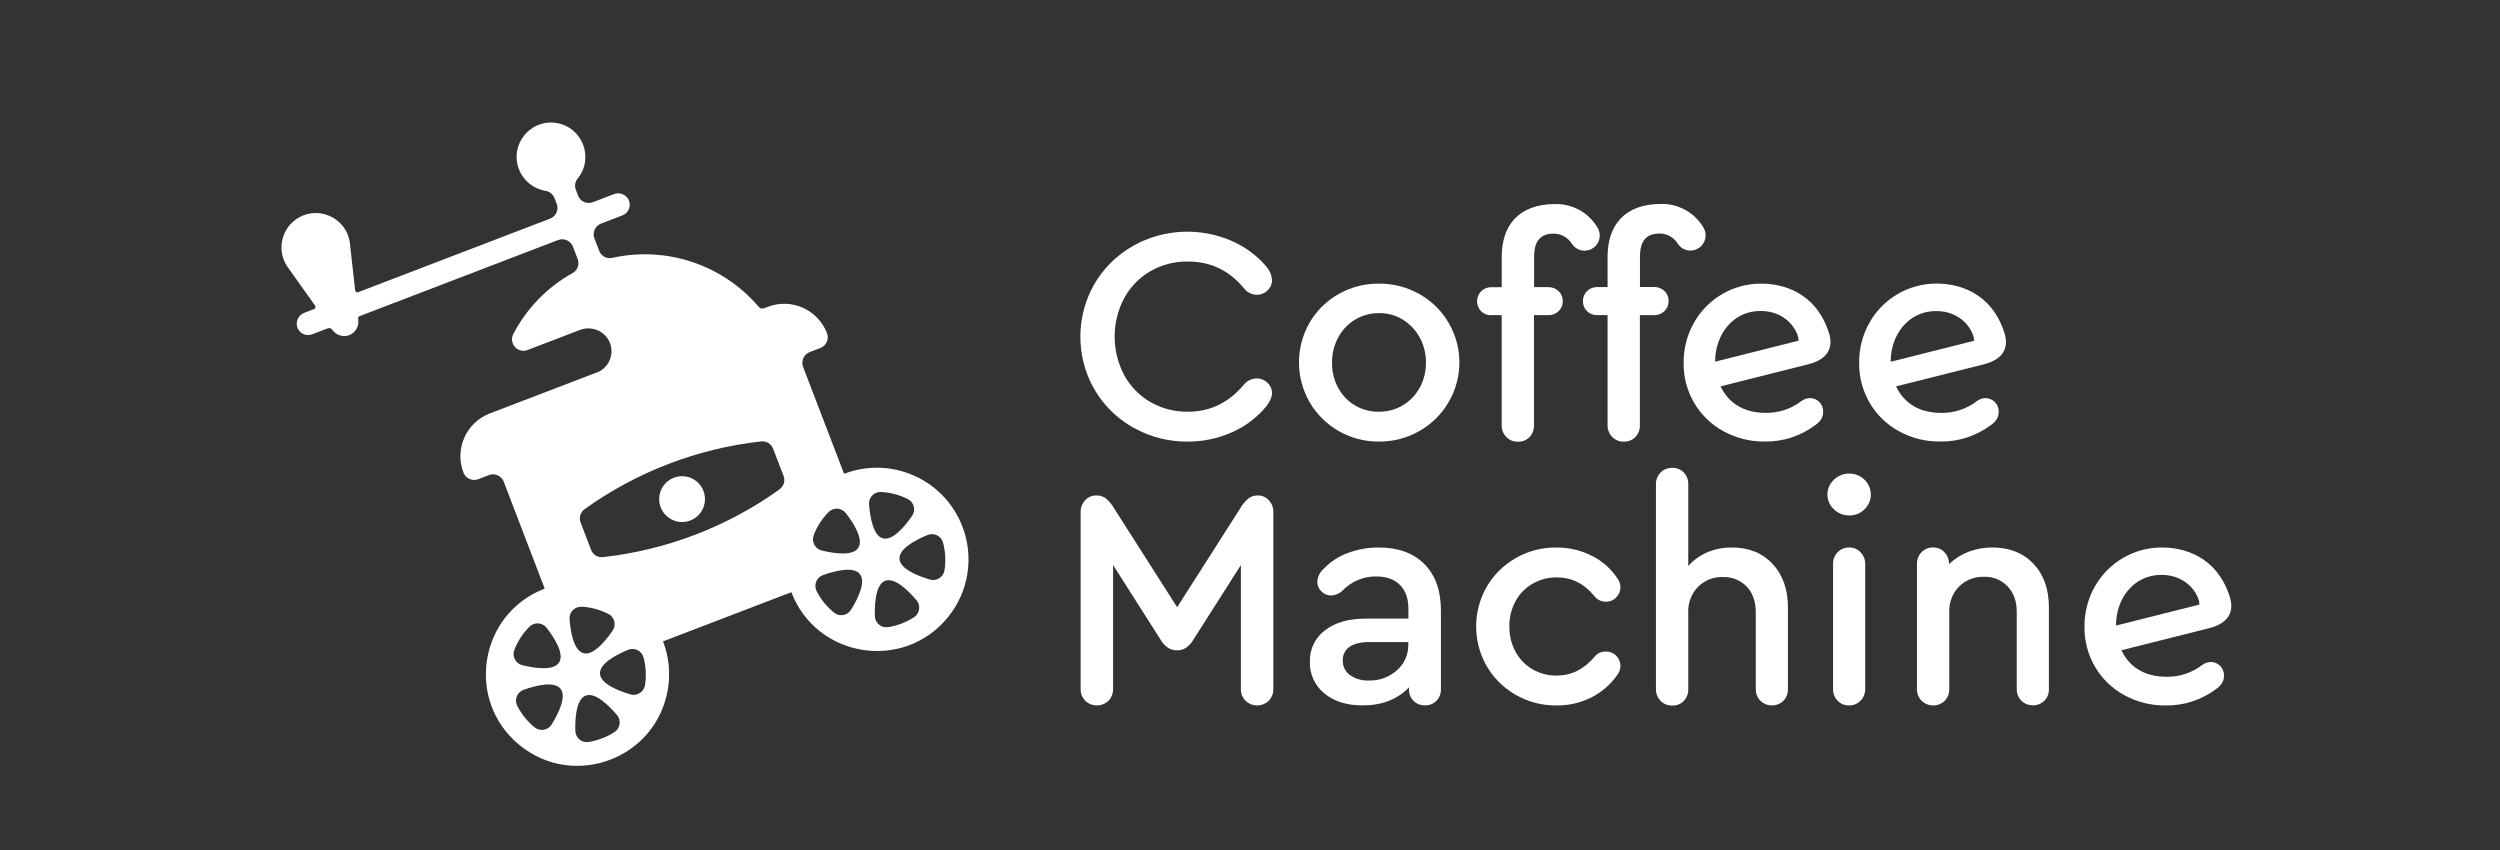
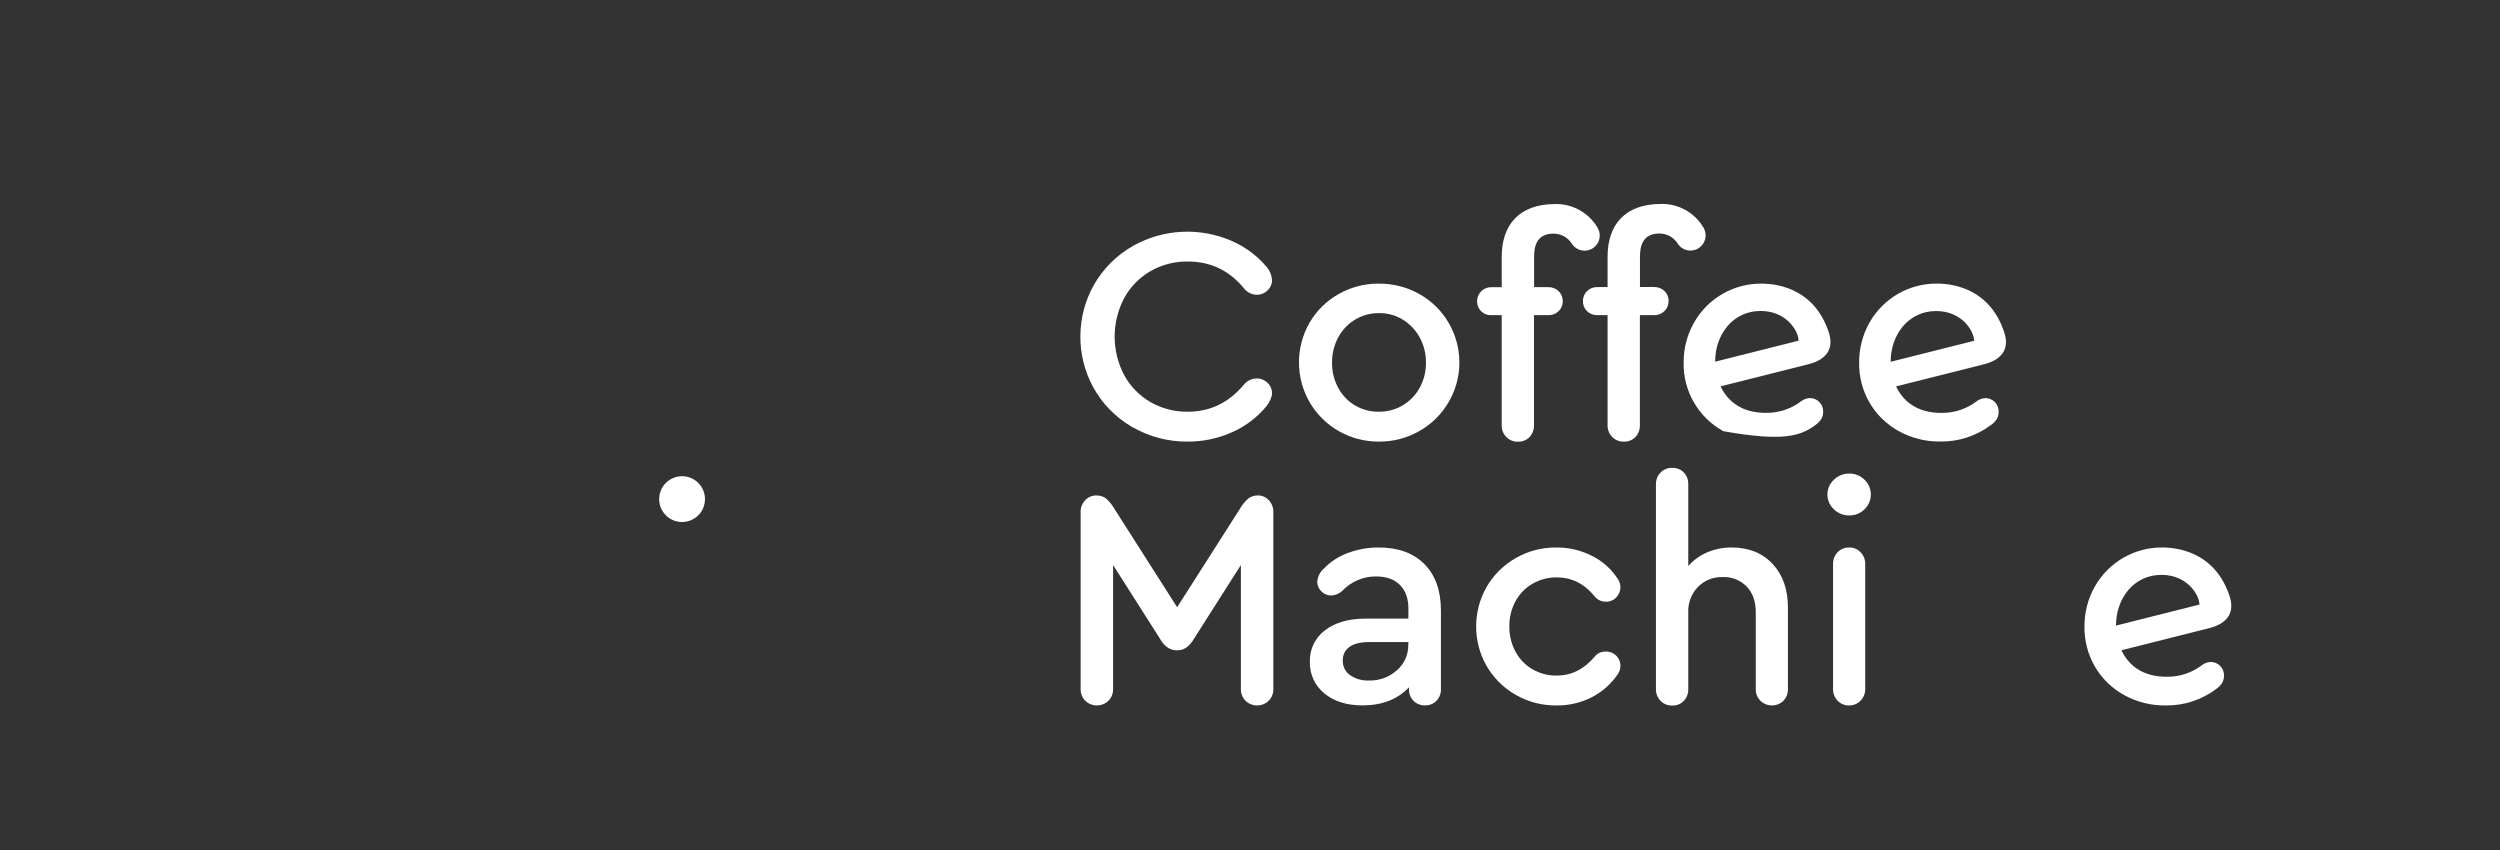
<svg xmlns="http://www.w3.org/2000/svg" viewBox="0 0 197.00 67.00" data-guides="{&quot;vertical&quot;:[],&quot;horizontal&quot;:[]}">
  <rect x="0" y="0" width="197.00" height="67.00" fill="#333333" stroke="none" />
-   <path fill="rgb(255, 255, 255)" stroke="none" fill-opacity="1" stroke-width="1" stroke-opacity="1" class="cls-1" id="tSvg9562fa4b01" title="Path 1" d="M75.838 41.493C74.411 37.77 70.236 35.909 66.513 37.336C65.436 34.527 64.36 31.719 63.283 28.91C63.106 28.445 63.339 27.923 63.804 27.745C64.085 27.637 64.365 27.529 64.646 27.421C65.111 27.243 65.344 26.722 65.167 26.256C64.453 24.395 62.365 23.464 60.503 24.179C60.403 24.217 60.302 24.255 60.202 24.293C60.058 24.349 59.895 24.306 59.797 24.188C56.96 20.859 52.516 19.37 48.246 20.32C47.811 20.418 47.37 20.18 47.214 19.761C47.089 19.436 46.964 19.11 46.839 18.784C46.662 18.319 46.895 17.798 47.36 17.62C47.922 17.404 48.483 17.189 49.045 16.974C49.543 16.782 49.767 16.203 49.529 15.726C49.304 15.308 48.802 15.126 48.362 15.303C47.813 15.514 47.264 15.724 46.715 15.934C46.249 16.113 45.727 15.881 45.548 15.415C45.489 15.255 45.429 15.096 45.37 14.936C45.261 14.64 45.319 14.31 45.521 14.069C46.834 12.45 45.901 10.018 43.843 9.691C41.785 9.364 40.145 11.388 40.891 13.334C41.235 14.231 42.029 14.879 42.978 15.036C43.301 15.085 43.572 15.303 43.692 15.606C43.751 15.758 43.811 15.909 43.87 16.061C44.048 16.526 43.816 17.047 43.351 17.226C38.31 19.158 33.269 21.091 28.228 23.023C28.117 23.068 27.995 22.993 27.984 22.873C27.847 21.644 27.711 20.415 27.574 19.185C27.336 17.116 24.947 16.081 23.275 17.322C22.096 18.196 21.829 19.85 22.673 21.051C23.391 22.061 24.11 23.072 24.828 24.082C24.898 24.178 24.857 24.314 24.746 24.355C24.495 24.452 24.244 24.548 23.993 24.644C23.547 24.806 23.296 25.279 23.41 25.739C23.551 26.254 24.105 26.535 24.603 26.344C25.011 26.187 25.419 26.031 25.826 25.875C25.95 25.825 26.092 25.864 26.172 25.971C26.416 26.331 26.841 26.525 27.273 26.474C27.872 26.389 28.297 25.844 28.234 25.242C28.228 25.195 28.223 25.149 28.218 25.102C28.208 25.02 28.256 24.942 28.334 24.913C33.55 22.914 38.766 20.914 43.982 18.914C44.448 18.737 44.969 18.97 45.147 19.435C45.272 19.759 45.397 20.083 45.521 20.407C45.685 20.823 45.516 21.295 45.126 21.513C43.132 22.622 41.507 24.292 40.451 26.315C40.127 26.931 40.591 27.667 41.287 27.64C41.385 27.636 41.481 27.616 41.573 27.581C42.94 27.058 44.307 26.534 45.675 26.01C46.551 25.658 47.552 26.025 47.993 26.861C48.439 27.746 48.088 28.825 47.207 29.279C44.337 30.379 41.468 31.479 38.599 32.578C36.737 33.291 35.806 35.378 36.519 37.24C36.698 37.705 37.22 37.938 37.685 37.761C37.966 37.653 38.247 37.545 38.527 37.438C38.992 37.259 39.515 37.491 39.694 37.957C40.77 40.766 41.846 43.574 42.923 46.383C37.734 48.372 36.645 55.233 40.962 58.732C45.279 62.231 51.765 59.744 52.637 54.256C52.836 53.005 52.702 51.723 52.248 50.54C55.618 49.248 58.988 47.956 62.358 46.665C64.348 51.854 71.21 52.942 74.709 48.624C76.332 46.62 76.764 43.901 75.84 41.493M40.53 51.211C40.663 50.87 40.83 50.544 41.029 50.237C41.227 49.93 41.458 49.646 41.716 49.388C42.104 48.997 42.748 49.04 43.082 49.479C43.742 50.342 44.48 51.551 44.056 52.206C43.631 52.86 42.226 52.675 41.168 52.421C40.632 52.295 40.331 51.724 40.53 51.211M43.476 57.081C43.19 57.552 42.554 57.662 42.128 57.313C41.845 57.082 41.586 56.823 41.355 56.539C41.126 56.255 40.926 55.948 40.76 55.623C40.508 55.133 40.748 54.534 41.268 54.353C42.294 53.996 43.67 53.663 44.163 54.269C44.655 54.875 44.043 56.154 43.476 57.081M45.841 47.808C46.57 47.851 47.283 48.044 47.934 48.375C48.426 48.623 48.585 49.25 48.27 49.702C47.653 50.593 46.73 51.672 45.978 51.471C45.225 51.269 44.965 49.866 44.879 48.796C44.833 48.247 45.283 47.784 45.834 47.815M48.417 57.689C48.111 57.888 47.784 58.054 47.442 58.183C47.101 58.315 46.747 58.41 46.386 58.469C45.843 58.555 45.347 58.142 45.336 57.591C45.309 56.505 45.423 55.095 46.151 54.815C46.879 54.535 47.907 55.51 48.614 56.336C48.973 56.753 48.881 57.392 48.417 57.689M50.825 53.985C50.741 54.53 50.195 54.874 49.668 54.715C48.626 54.404 47.317 53.859 47.278 53.081C47.239 52.304 48.482 51.626 49.486 51.209C49.993 50.995 50.572 51.281 50.713 51.813C50.807 52.167 50.863 52.529 50.882 52.894C50.902 53.259 50.883 53.625 50.825 53.985M61.443 38.552C57.331 41.503 52.529 43.346 47.499 43.902C47.097 43.942 46.718 43.705 46.577 43.326C46.303 42.609 46.028 41.893 45.753 41.176C45.608 40.8 45.73 40.373 46.053 40.131C50.165 37.179 54.968 35.337 59.998 34.781C60.4 34.742 60.778 34.978 60.919 35.357C61.194 36.07 61.469 36.783 61.744 37.497C61.893 37.873 61.769 38.302 61.443 38.542M64.118 42.165C64.249 41.825 64.416 41.499 64.616 41.194C64.811 40.889 65.039 40.606 65.295 40.35C65.683 39.958 66.327 40.001 66.659 40.441C67.319 41.304 68.057 42.513 67.633 43.168C67.209 43.822 65.81 43.631 64.76 43.382C64.224 43.255 63.923 42.684 64.123 42.171M67.068 48.041C66.782 48.513 66.146 48.622 65.719 48.273C65.436 48.043 65.177 47.783 64.947 47.499C64.718 47.215 64.518 46.908 64.352 46.583C64.1 46.093 64.34 45.494 64.86 45.313C65.885 44.956 67.264 44.623 67.754 45.229C68.245 45.836 67.635 47.114 67.068 48.041M69.432 38.768C70.165 38.807 70.881 38.997 71.537 39.326C72.028 39.575 72.186 40.201 71.872 40.653C71.253 41.545 70.333 42.615 69.579 42.422C68.824 42.23 68.567 40.817 68.48 39.747C68.435 39.199 68.885 38.736 69.434 38.766M72.02 48.641C71.404 49.039 70.713 49.304 69.989 49.42C69.445 49.508 68.949 49.094 68.938 48.543C68.912 47.457 69.024 46.046 69.752 45.766C70.479 45.486 71.508 46.462 72.216 47.287C72.576 47.704 72.483 48.343 72.02 48.641M74.427 44.937C74.343 45.481 73.796 45.825 73.268 45.666C72.227 45.356 70.92 44.812 70.879 44.033C70.838 43.253 72.082 42.577 73.086 42.16C73.595 41.947 74.174 42.232 74.315 42.765C74.501 43.473 74.539 44.213 74.427 44.937" />
  <path fill="rgb(255, 255, 255)" stroke="none" fill-opacity="1" stroke-width="1" stroke-opacity="1" class="cls-1" id="tSvg80adb5f128" title="Path 2" d="M53.102 37.645C51.805 38.142 51.532 39.857 52.611 40.732C53.69 41.607 55.312 40.986 55.53 39.614C55.58 39.301 55.547 38.98 55.433 38.684C55.077 37.754 54.033 37.288 53.102 37.645" />
  <path fill="rgb(255, 255, 255)" stroke="none" fill-opacity="1" stroke-width="1" stroke-opacity="1" class="cls-1" id="tSvg11032fd6cfb" title="Path 3" d="M89.327 33.705C90.626 34.436 92.095 34.813 93.586 34.797C94.794 34.805 95.99 34.552 97.092 34.057C98.142 33.595 99.069 32.892 99.797 32.006C100.088 31.619 100.234 31.278 100.234 30.988C100.238 30.675 100.108 30.375 99.877 30.164C99.656 29.942 99.354 29.819 99.041 29.823C98.633 29.824 98.249 30.012 97.998 30.333C96.817 31.739 95.354 32.443 93.607 32.443C92.57 32.46 91.547 32.196 90.647 31.679C89.778 31.174 89.065 30.44 88.584 29.557C87.584 27.66 87.584 25.391 88.584 23.494C89.065 22.611 89.778 21.877 90.647 21.372C91.547 20.855 92.57 20.59 93.607 20.607C95.391 20.607 96.862 21.311 98.023 22.718C98.266 23.035 98.641 23.223 99.041 23.228C99.354 23.232 99.656 23.11 99.877 22.888C100.108 22.676 100.238 22.377 100.234 22.064C100.208 21.689 100.064 21.331 99.822 21.044C99.078 20.159 98.139 19.458 97.079 18.995C94.581 17.897 91.714 18.029 89.327 19.351C83.799 22.471 83.721 30.405 89.187 33.633C89.234 33.661 89.28 33.688 89.327 33.714" />
  <path fill="rgb(255, 255, 255)" stroke="none" fill-opacity="1" stroke-width="1" stroke-opacity="1" class="cls-1" id="tSvgcd79f87c56" title="Path 4" d="M111.854 23.175C110.876 22.622 109.768 22.338 108.644 22.351C107.534 22.341 106.442 22.625 105.477 23.175C104.532 23.709 103.745 24.483 103.196 25.42C102.081 27.362 102.081 29.75 103.196 31.692C104.326 33.627 106.403 34.811 108.644 34.797C109.77 34.81 110.878 34.521 111.854 33.96C112.806 33.421 113.598 32.638 114.148 31.692C115.896 28.711 114.863 24.875 111.854 23.175M111.879 30.538C111.244 31.725 110 32.46 108.653 32.443C107.993 32.453 107.342 32.281 106.772 31.947C106.213 31.615 105.757 31.136 105.45 30.563C105.121 29.954 104.954 29.272 104.965 28.58C104.956 27.887 105.123 27.203 105.45 26.592C106.081 25.398 107.326 24.657 108.676 24.674C109.34 24.665 109.992 24.846 110.556 25.195C111.112 25.542 111.568 26.028 111.879 26.604C112.207 27.211 112.374 27.891 112.364 28.58C112.373 29.265 112.206 29.94 111.879 30.542" />
  <path fill="rgb(255, 255, 255)" stroke="none" fill-opacity="1" stroke-width="1" stroke-opacity="1" class="cls-1" id="tSvga99ed20d67" title="Path 5" d="M117.507 24.835C117.783 24.835 118.058 24.835 118.333 24.835C118.333 27.722 118.333 30.608 118.333 33.495C118.321 33.842 118.45 34.178 118.69 34.429C118.93 34.68 119.265 34.816 119.612 34.806C119.952 34.82 120.282 34.69 120.521 34.449C120.762 34.194 120.891 33.853 120.878 33.502C120.878 30.613 120.878 27.724 120.878 24.835C121.254 24.835 121.629 24.835 122.005 24.835C122.308 24.844 122.601 24.73 122.818 24.519C123.033 24.318 123.152 24.036 123.146 23.742C123.154 23.441 123.035 23.151 122.818 22.943C122.601 22.732 122.308 22.619 122.005 22.627C121.632 22.627 121.26 22.627 120.887 22.627C120.887 21.843 120.887 21.058 120.887 20.273C120.887 20.273 120.887 20.273 120.887 20.273C120.887 19.517 121.022 18.41 122.413 18.41C123.008 18.405 123.562 18.713 123.872 19.221C124.164 19.666 124.718 19.861 125.224 19.697C125.968 19.461 126.291 18.587 125.878 17.925C125.183 16.756 123.914 16.051 122.554 16.079C119.642 16.079 118.335 17.793 118.335 20.229C118.335 21.029 118.335 21.83 118.335 22.631C118.06 22.631 117.784 22.631 117.509 22.631C117.215 22.626 116.931 22.74 116.721 22.947C116.288 23.381 116.282 24.082 116.709 24.523C116.921 24.734 117.21 24.848 117.509 24.839" />
  <path fill="rgb(255, 255, 255)" stroke="none" fill-opacity="1" stroke-width="1" stroke-opacity="1" class="cls-1" id="tSvgdde9061f2f" title="Path 6" d="M131.487 23.733C131.495 23.432 131.376 23.141 131.159 22.932C130.941 22.723 130.649 22.61 130.347 22.618C129.975 22.618 129.602 22.618 129.229 22.618C129.229 21.834 129.229 21.049 129.229 20.264C129.229 20.264 129.229 20.264 129.229 20.264C129.229 19.508 129.365 18.401 130.758 18.401C131.352 18.396 131.905 18.704 132.215 19.212C132.506 19.657 133.06 19.852 133.566 19.688C134.31 19.452 134.633 18.579 134.221 17.916C133.526 16.747 132.256 16.042 130.897 16.07C127.984 16.07 126.677 17.784 126.677 20.22C126.677 21.02 126.677 21.821 126.677 22.622C126.402 22.622 126.127 22.622 125.852 22.622C125.558 22.617 125.274 22.73 125.063 22.936C124.847 23.145 124.728 23.436 124.737 23.736C124.73 24.028 124.844 24.31 125.053 24.514C125.264 24.725 125.553 24.84 125.852 24.83C126.127 24.83 126.402 24.83 126.677 24.83C126.677 27.716 126.677 30.603 126.677 33.489C126.666 33.836 126.794 34.173 127.034 34.424C127.274 34.674 127.609 34.811 127.956 34.8C128.296 34.815 128.626 34.685 128.865 34.444C129.107 34.189 129.236 33.847 129.222 33.497C129.222 30.609 129.222 27.722 129.222 24.835C129.595 24.835 129.968 24.835 130.34 24.835C130.642 24.843 130.935 24.73 131.152 24.519C131.367 24.319 131.486 24.036 131.48 23.742" />
  <path fill="rgb(255, 255, 255)" stroke="none" fill-opacity="1" stroke-width="1" stroke-opacity="1" class="cls-1" id="tSvg7fa2e1622" title="Path 7" d="M99.118 39.043C98.852 39.035 98.592 39.116 98.378 39.273C98.11 39.503 97.884 39.779 97.711 40.086C96.06 42.674 94.409 45.261 92.758 47.849C91.109 45.261 89.459 42.674 87.81 40.086C87.635 39.779 87.41 39.504 87.143 39.273C86.928 39.116 86.668 39.035 86.403 39.043C86.065 39.033 85.739 39.17 85.511 39.419C85.274 39.672 85.145 40.007 85.154 40.354C85.154 44.995 85.154 49.636 85.154 54.278C85.142 54.625 85.271 54.962 85.511 55.212C86.023 55.714 86.843 55.714 87.355 55.212C87.595 54.962 87.723 54.625 87.712 54.278C87.712 51.027 87.712 47.776 87.712 44.525C88.957 46.482 90.202 48.44 91.448 50.397C91.592 50.66 91.797 50.883 92.045 51.05C92.259 51.183 92.507 51.251 92.758 51.244C93.003 51.249 93.244 51.181 93.45 51.05C93.694 50.877 93.897 50.654 94.046 50.395C95.291 48.438 96.537 46.48 97.782 44.523C97.782 47.775 97.782 51.026 97.782 54.278C97.77 54.625 97.899 54.962 98.139 55.212C98.651 55.714 99.47 55.714 99.983 55.212C100.222 54.962 100.351 54.625 100.339 54.278C100.339 49.635 100.339 44.993 100.339 40.35C100.349 40.004 100.22 39.668 99.983 39.416C99.755 39.166 99.429 39.028 99.091 39.039" />
  <path fill="rgb(255, 255, 255)" stroke="none" fill-opacity="1" stroke-width="1" stroke-opacity="1" class="cls-1" id="tSvg293a70b1f4" title="Path 8" d="M108.653 43.143C107.816 43.136 106.985 43.285 106.201 43.58C105.484 43.842 104.837 44.266 104.309 44.817C104.005 45.082 103.822 45.458 103.801 45.861C103.803 46.142 103.921 46.409 104.127 46.601C104.333 46.814 104.619 46.932 104.915 46.927C105.243 46.906 105.553 46.769 105.789 46.54C106.479 45.819 107.436 45.415 108.434 45.424C109.241 45.424 109.868 45.646 110.314 46.091C110.759 46.535 110.982 47.162 110.982 47.97C110.982 48.229 110.982 48.489 110.982 48.748C109.858 48.748 108.733 48.748 107.608 48.748C106.267 48.748 105.2 49.055 104.407 49.67C103.63 50.25 103.186 51.174 103.218 52.143C103.186 53.108 103.609 54.032 104.359 54.64C105.119 55.269 106.121 55.584 107.366 55.585C108.903 55.585 110.124 55.109 111.03 54.158C111.03 54.207 111.03 54.256 111.03 54.305C111.017 54.648 111.146 54.981 111.387 55.227C111.623 55.462 111.945 55.591 112.279 55.583C112.619 55.598 112.949 55.468 113.188 55.227C113.427 54.98 113.556 54.648 113.545 54.305C113.545 52.242 113.545 50.179 113.545 48.116C113.545 46.547 113.112 45.326 112.247 44.453C111.381 43.581 110.18 43.144 108.644 43.143M110.973 50.811C110.987 51.577 110.66 52.31 110.082 52.812C109.485 53.353 108.704 53.644 107.899 53.625C107.361 53.653 106.829 53.504 106.383 53.201C106.011 52.937 105.797 52.504 105.812 52.049C105.791 51.621 105.994 51.212 106.347 50.97C106.704 50.718 107.23 50.592 107.924 50.593C108.943 50.593 109.963 50.593 110.982 50.593C110.979 50.666 110.976 50.739 110.973 50.811" />
  <path fill="rgb(255, 255, 255)" stroke="none" fill-opacity="1" stroke-width="1" stroke-opacity="1" class="cls-1" id="tSvg1915b6372d9" title="Path 9" d="M120.771 45.994C121.35 45.661 122.008 45.49 122.675 45.497C123.856 45.497 124.851 45.998 125.659 47C125.875 47.27 126.205 47.422 126.551 47.412C126.858 47.419 127.153 47.296 127.364 47.073C127.579 46.853 127.697 46.555 127.69 46.248C127.678 46.002 127.594 45.766 127.448 45.568C126.951 44.817 126.266 44.21 125.459 43.81C124.589 43.362 123.622 43.133 122.643 43.143C121.526 43.13 120.425 43.415 119.453 43.968C115.298 46.343 115.272 52.325 119.406 54.736C119.422 54.745 119.437 54.754 119.453 54.763C120.425 55.316 121.526 55.601 122.643 55.589C123.617 55.603 124.58 55.379 125.447 54.934C126.261 54.514 126.958 53.896 127.473 53.138C127.611 52.948 127.687 52.719 127.69 52.484C127.704 51.849 127.186 51.33 126.551 51.343C126.385 51.34 126.221 51.369 126.066 51.428C125.901 51.499 125.759 51.612 125.652 51.756C124.811 52.742 123.817 53.235 122.668 53.236C121.998 53.246 121.338 53.074 120.757 52.739C120.193 52.409 119.731 51.93 119.423 51.355C119.093 50.74 118.926 50.051 118.938 49.354C118.928 48.664 119.095 47.983 119.423 47.376C119.734 46.799 120.2 46.32 120.769 45.994" />
  <path fill="rgb(255, 255, 255)" stroke="none" fill-opacity="1" stroke-width="1" stroke-opacity="1" class="cls-1" id="tSvg864d45ffb4" title="Path 10" d="M136.48 43.143C135.814 43.133 135.153 43.262 134.538 43.519C133.964 43.765 133.451 44.133 133.035 44.598C133.035 42.455 133.035 40.312 133.035 38.169C133.048 37.819 132.919 37.478 132.678 37.224C132.439 36.982 132.109 36.852 131.769 36.867C131.422 36.857 131.087 36.993 130.845 37.242C130.606 37.493 130.477 37.829 130.488 38.176C130.488 43.546 130.488 48.916 130.488 54.287C130.477 54.633 130.605 54.969 130.845 55.219C131.086 55.47 131.422 55.606 131.769 55.596C132.109 55.61 132.439 55.48 132.678 55.239C132.919 54.984 133.048 54.644 133.035 54.294C133.035 52.275 133.035 50.256 133.035 48.238C133.008 47.498 133.285 46.779 133.8 46.248C134.316 45.725 135.028 45.444 135.762 45.472C136.467 45.444 137.15 45.717 137.641 46.224C138.117 46.725 138.355 47.396 138.355 48.238C138.355 50.252 138.355 52.266 138.355 54.28C138.343 54.626 138.472 54.962 138.711 55.212C139.215 55.709 140.022 55.715 140.532 55.225C140.775 54.972 140.904 54.63 140.889 54.28C140.889 52.144 140.889 50.009 140.889 47.874C140.889 46.447 140.488 45.303 139.687 44.441C138.885 43.579 137.815 43.146 136.477 43.143" />
  <path fill="rgb(255, 255, 255)" stroke="none" fill-opacity="1" stroke-width="1" stroke-opacity="1" class="cls-1" id="tSvgd62277863a" title="Path 11" d="M145.723 37.318C145.271 37.312 144.834 37.487 144.511 37.803C143.83 38.431 143.83 39.505 144.511 40.132C144.834 40.45 145.27 40.625 145.723 40.617C146.173 40.626 146.607 40.451 146.925 40.132C147.586 39.497 147.586 38.439 146.925 37.803C146.607 37.486 146.173 37.311 145.723 37.318" />
  <path fill="rgb(255, 255, 255)" stroke="none" fill-opacity="1" stroke-width="1" stroke-opacity="1" class="cls-1" id="tSvg1971633e6dd" title="Path 12" d="M145.723 43.143C145.377 43.132 145.042 43.269 144.801 43.519C144.562 43.77 144.433 44.107 144.445 44.453C144.445 47.729 144.445 51.004 144.445 54.28C144.433 54.626 144.562 54.962 144.801 55.212C145.032 55.458 145.356 55.594 145.693 55.589C146.039 55.599 146.374 55.463 146.613 55.212C146.857 54.964 146.988 54.627 146.979 54.28C146.979 51.004 146.979 47.728 146.979 44.452C146.988 44.103 146.857 43.766 146.613 43.517C146.383 43.271 146.059 43.135 145.722 43.141" />
-   <path fill="rgb(255, 255, 255)" stroke="none" fill-opacity="1" stroke-width="1" stroke-opacity="1" class="cls-1" id="tSvg7c6aa5fc02" title="Path 13" d="M157.003 43.143C156.357 43.137 155.715 43.252 155.111 43.483C154.542 43.702 154.022 44.031 153.583 44.453C153.591 44.107 153.463 43.772 153.226 43.519C152.998 43.27 152.672 43.132 152.334 43.143C151.987 43.132 151.652 43.269 151.412 43.519C151.173 43.77 151.044 44.107 151.055 44.453C151.055 47.729 151.055 51.004 151.055 54.28C151.044 54.626 151.173 54.962 151.412 55.212C151.92 55.709 152.731 55.715 153.245 55.225C153.486 54.97 153.615 54.63 153.602 54.28C153.602 52.258 153.602 50.237 153.602 48.216C153.576 47.477 153.851 46.759 154.365 46.228C154.882 45.706 155.593 45.425 156.327 45.452C157.034 45.423 157.719 45.7 158.207 46.212C158.682 46.722 158.92 47.389 158.92 48.213C158.92 50.234 158.92 52.255 158.92 54.276C158.909 54.622 159.037 54.959 159.277 55.209C159.78 55.705 160.587 55.711 161.097 55.221C161.341 54.968 161.47 54.627 161.454 54.276C161.454 52.142 161.454 50.008 161.454 47.874C161.454 46.434 161.049 45.286 160.24 44.428C159.43 43.571 158.346 43.143 156.989 43.143" />
-   <path fill="rgb(255, 255, 255)" stroke="none" fill-opacity="1" stroke-width="1" stroke-opacity="1" class="cls-1" id="tSvgbe8caba1af" title="Path 14" d="M144.127 26.249C143.07 22.929 140.345 22.351 138.811 22.351C136.607 22.331 134.566 23.511 133.484 25.432C132.941 26.392 132.661 27.478 132.671 28.58C132.629 30.822 133.836 32.901 135.803 33.978C136.805 34.528 137.933 34.809 139.077 34.791C140.501 34.813 141.893 34.36 143.032 33.506C143.226 33.379 143.391 33.214 143.517 33.02C143.618 32.844 143.669 32.643 143.664 32.439C143.681 31.841 143.192 31.351 142.594 31.369C142.356 31.384 142.128 31.468 141.937 31.612C141.138 32.224 140.155 32.549 139.148 32.534C137.195 32.534 136.117 31.576 135.582 30.444C137.887 29.863 140.193 29.283 142.499 28.703C144.122 28.295 144.461 27.303 144.124 26.242M135.155 28.5C135.155 28.49 135.155 28.481 135.155 28.471C135.155 26.394 136.53 24.503 138.734 24.503C140.792 24.503 141.729 26.108 141.729 26.845C139.538 27.396 137.346 27.948 135.155 28.5" />
+   <path fill="rgb(255, 255, 255)" stroke="none" fill-opacity="1" stroke-width="1" stroke-opacity="1" class="cls-1" id="tSvgbe8caba1af" title="Path 14" d="M144.127 26.249C143.07 22.929 140.345 22.351 138.811 22.351C136.607 22.331 134.566 23.511 133.484 25.432C132.941 26.392 132.661 27.478 132.671 28.58C132.629 30.822 133.836 32.901 135.803 33.978C140.501 34.813 141.893 34.36 143.032 33.506C143.226 33.379 143.391 33.214 143.517 33.02C143.618 32.844 143.669 32.643 143.664 32.439C143.681 31.841 143.192 31.351 142.594 31.369C142.356 31.384 142.128 31.468 141.937 31.612C141.138 32.224 140.155 32.549 139.148 32.534C137.195 32.534 136.117 31.576 135.582 30.444C137.887 29.863 140.193 29.283 142.499 28.703C144.122 28.295 144.461 27.303 144.124 26.242M135.155 28.5C135.155 28.49 135.155 28.481 135.155 28.471C135.155 26.394 136.53 24.503 138.734 24.503C140.792 24.503 141.729 26.108 141.729 26.845C139.538 27.396 137.346 27.948 135.155 28.5" />
  <path fill="rgb(255, 255, 255)" stroke="none" fill-opacity="1" stroke-width="1" stroke-opacity="1" class="cls-1" id="tSvg12db2ae611e" title="Path 15" d="M156.86 33.511C157.053 33.384 157.218 33.219 157.345 33.026C157.447 32.849 157.498 32.647 157.492 32.443C157.512 31.844 157.021 31.353 156.422 31.373C156.184 31.388 155.957 31.472 155.767 31.615C154.967 32.227 153.985 32.552 152.978 32.537C151.016 32.537 149.946 31.58 149.411 30.447C151.717 29.867 154.023 29.287 156.329 28.707C157.952 28.298 158.291 27.307 157.953 26.246C156.898 22.927 154.173 22.347 152.637 22.347C150.434 22.328 148.393 23.508 147.312 25.429C146.769 26.39 146.489 27.477 146.501 28.58C146.484 29.696 146.773 30.795 147.337 31.758C147.888 32.691 148.681 33.458 149.631 33.978C150.634 34.529 151.763 34.809 152.907 34.791C154.331 34.812 155.721 34.36 156.86 33.506M148.987 28.478C148.987 26.401 150.362 24.51 152.566 24.51C154.626 24.51 155.56 26.115 155.56 26.852C153.37 27.404 151.179 27.955 148.989 28.507C148.989 28.498 148.989 28.487 148.989 28.478" />
  <path fill="rgb(255, 255, 255)" stroke="none" fill-opacity="1" stroke-width="1" stroke-opacity="1" class="cls-1" id="tSvg3d88130a5d" title="Path 16" d="M175.712 47.041C174.656 43.722 171.931 43.143 170.396 43.143C168.192 43.123 166.152 44.304 165.071 46.224C164.527 47.185 164.246 48.273 164.257 49.377C164.24 50.494 164.53 51.594 165.096 52.557C165.646 53.489 166.438 54.255 167.387 54.775C168.39 55.326 169.519 55.606 170.663 55.589C172.088 55.609 173.479 55.157 174.619 54.303C174.811 54.176 174.976 54.011 175.102 53.818C175.204 53.641 175.255 53.439 175.248 53.235C175.268 52.636 174.777 52.145 174.178 52.165C173.941 52.18 173.714 52.264 173.524 52.407C172.724 53.019 171.742 53.344 170.735 53.329C168.773 53.329 167.703 52.371 167.168 51.239C169.474 50.659 171.78 50.079 174.085 49.498C175.707 49.09 176.047 48.099 175.708 47.038M166.742 49.295C166.742 49.295 166.742 49.276 166.742 49.267C166.742 47.189 168.117 45.299 170.321 45.299C172.381 45.299 173.315 46.904 173.315 47.64C171.124 48.192 168.933 48.744 166.742 49.295" />
  <defs />
</svg>